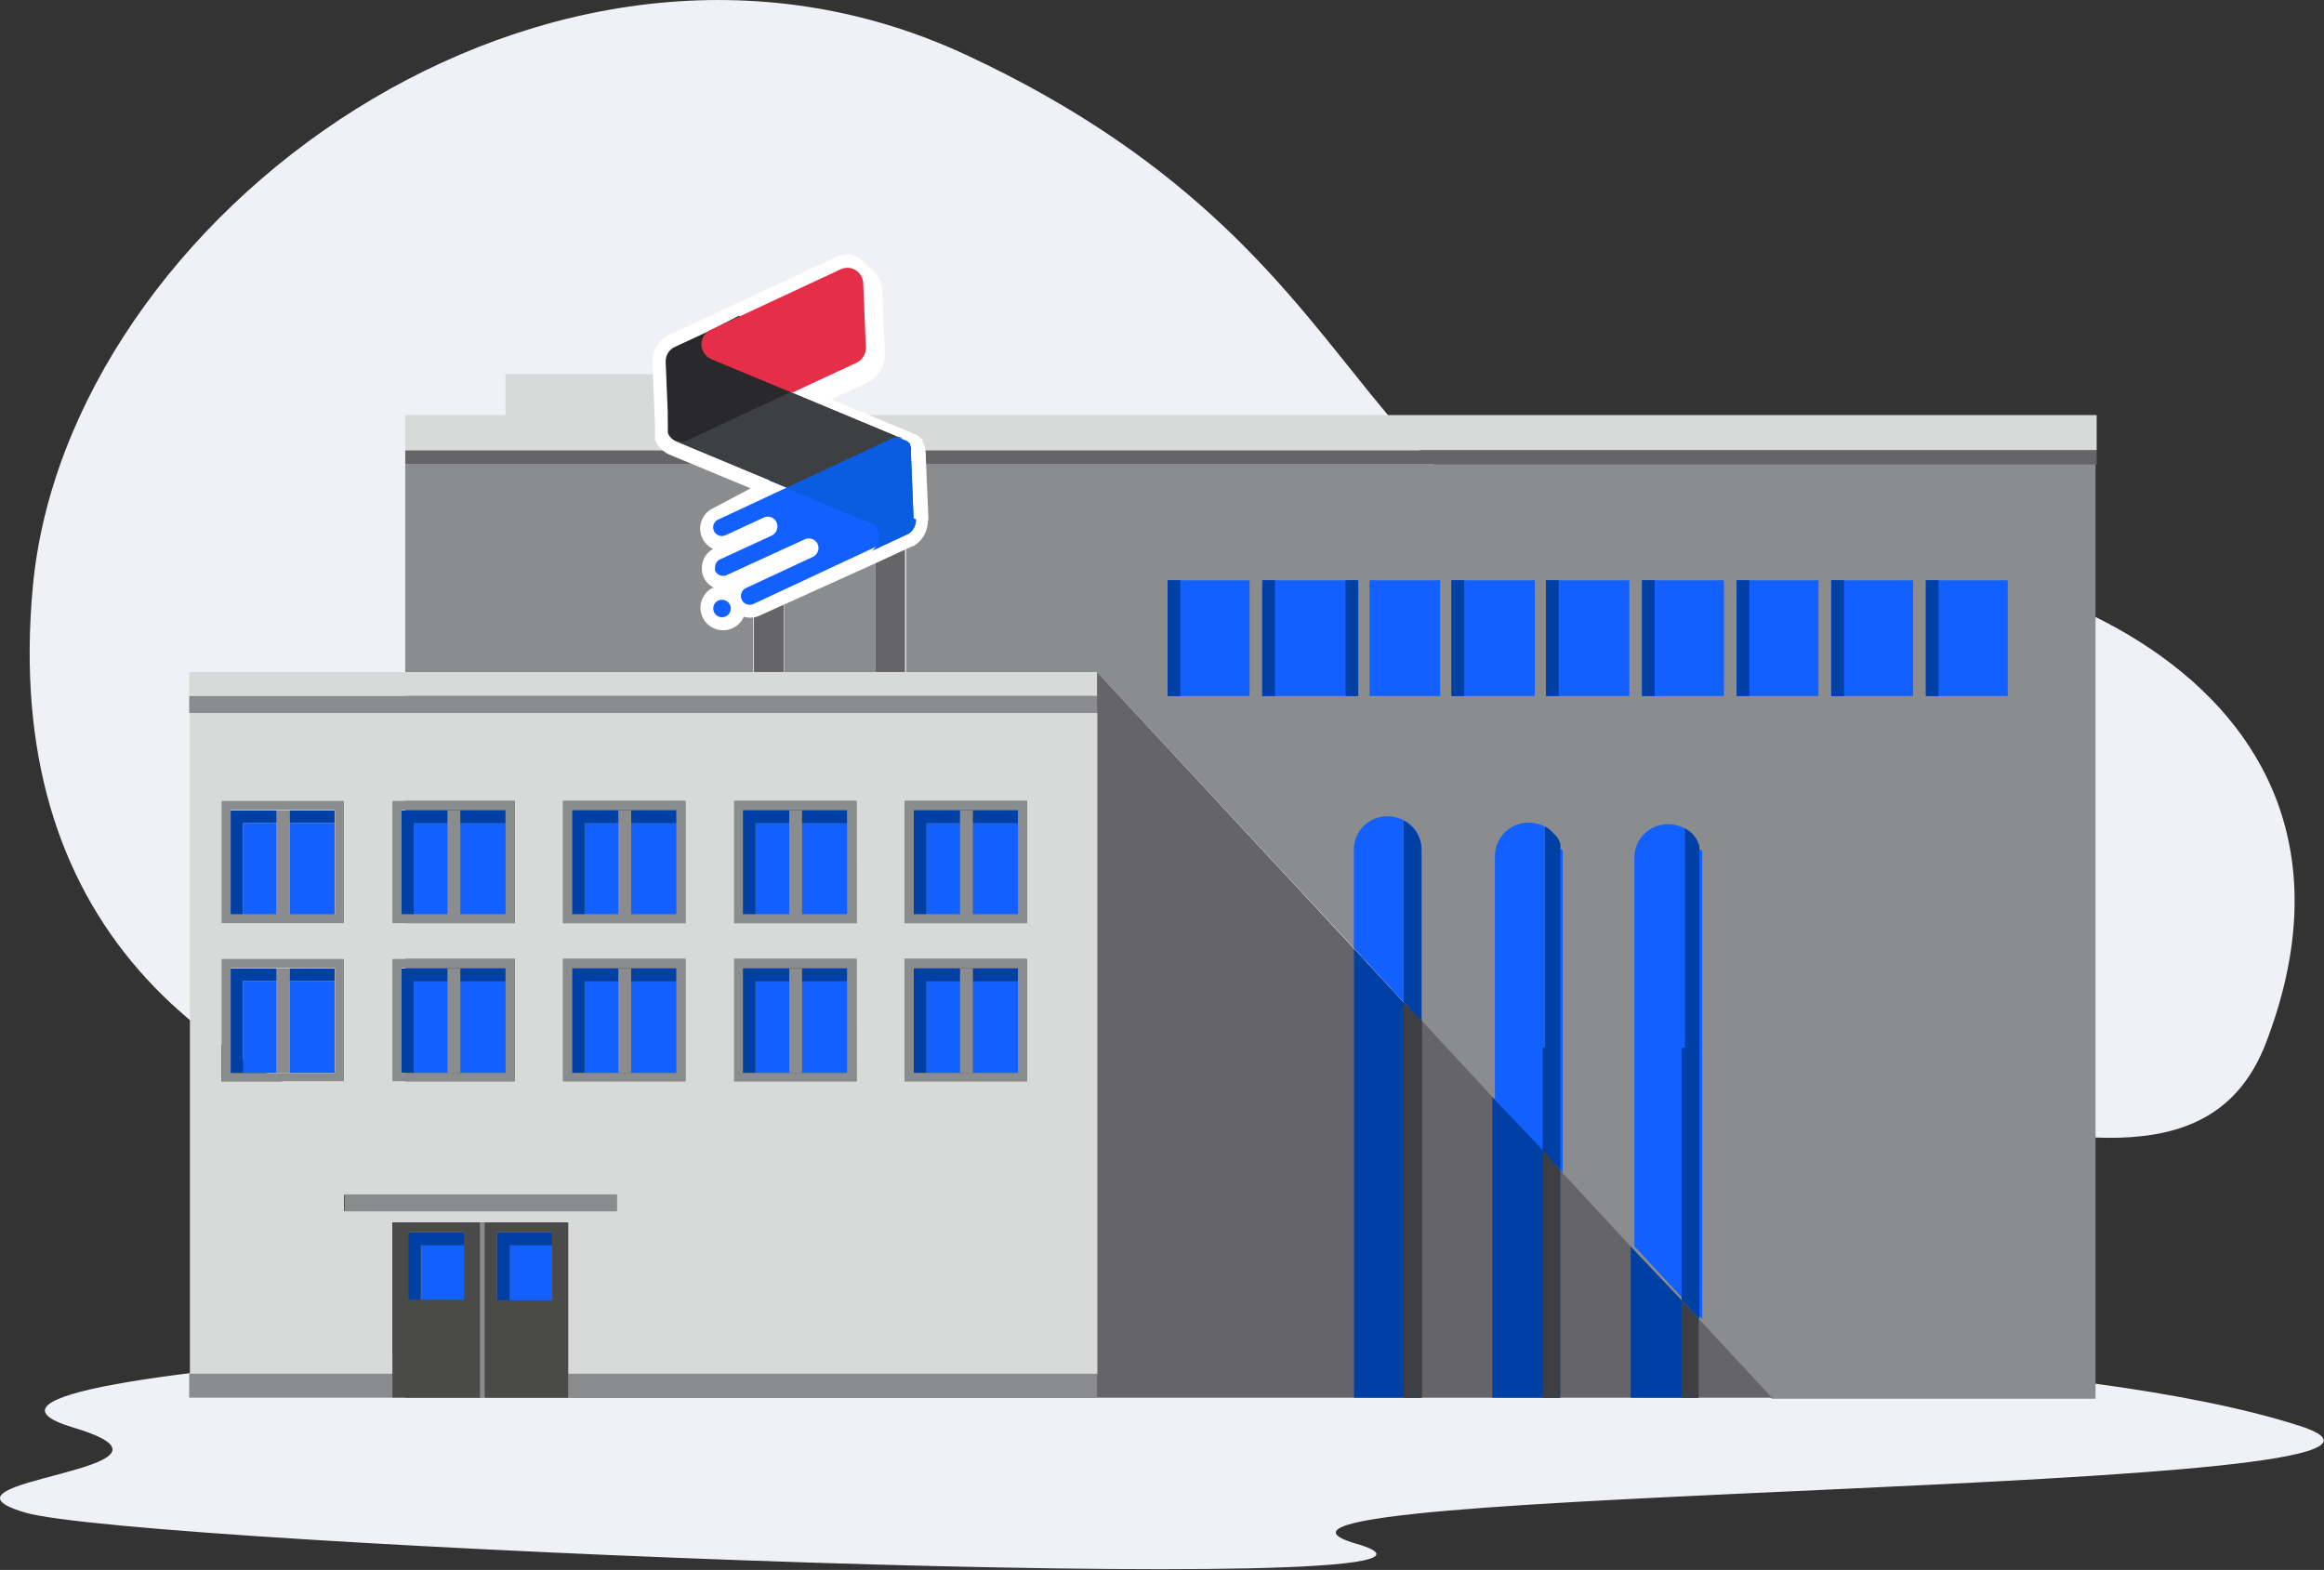
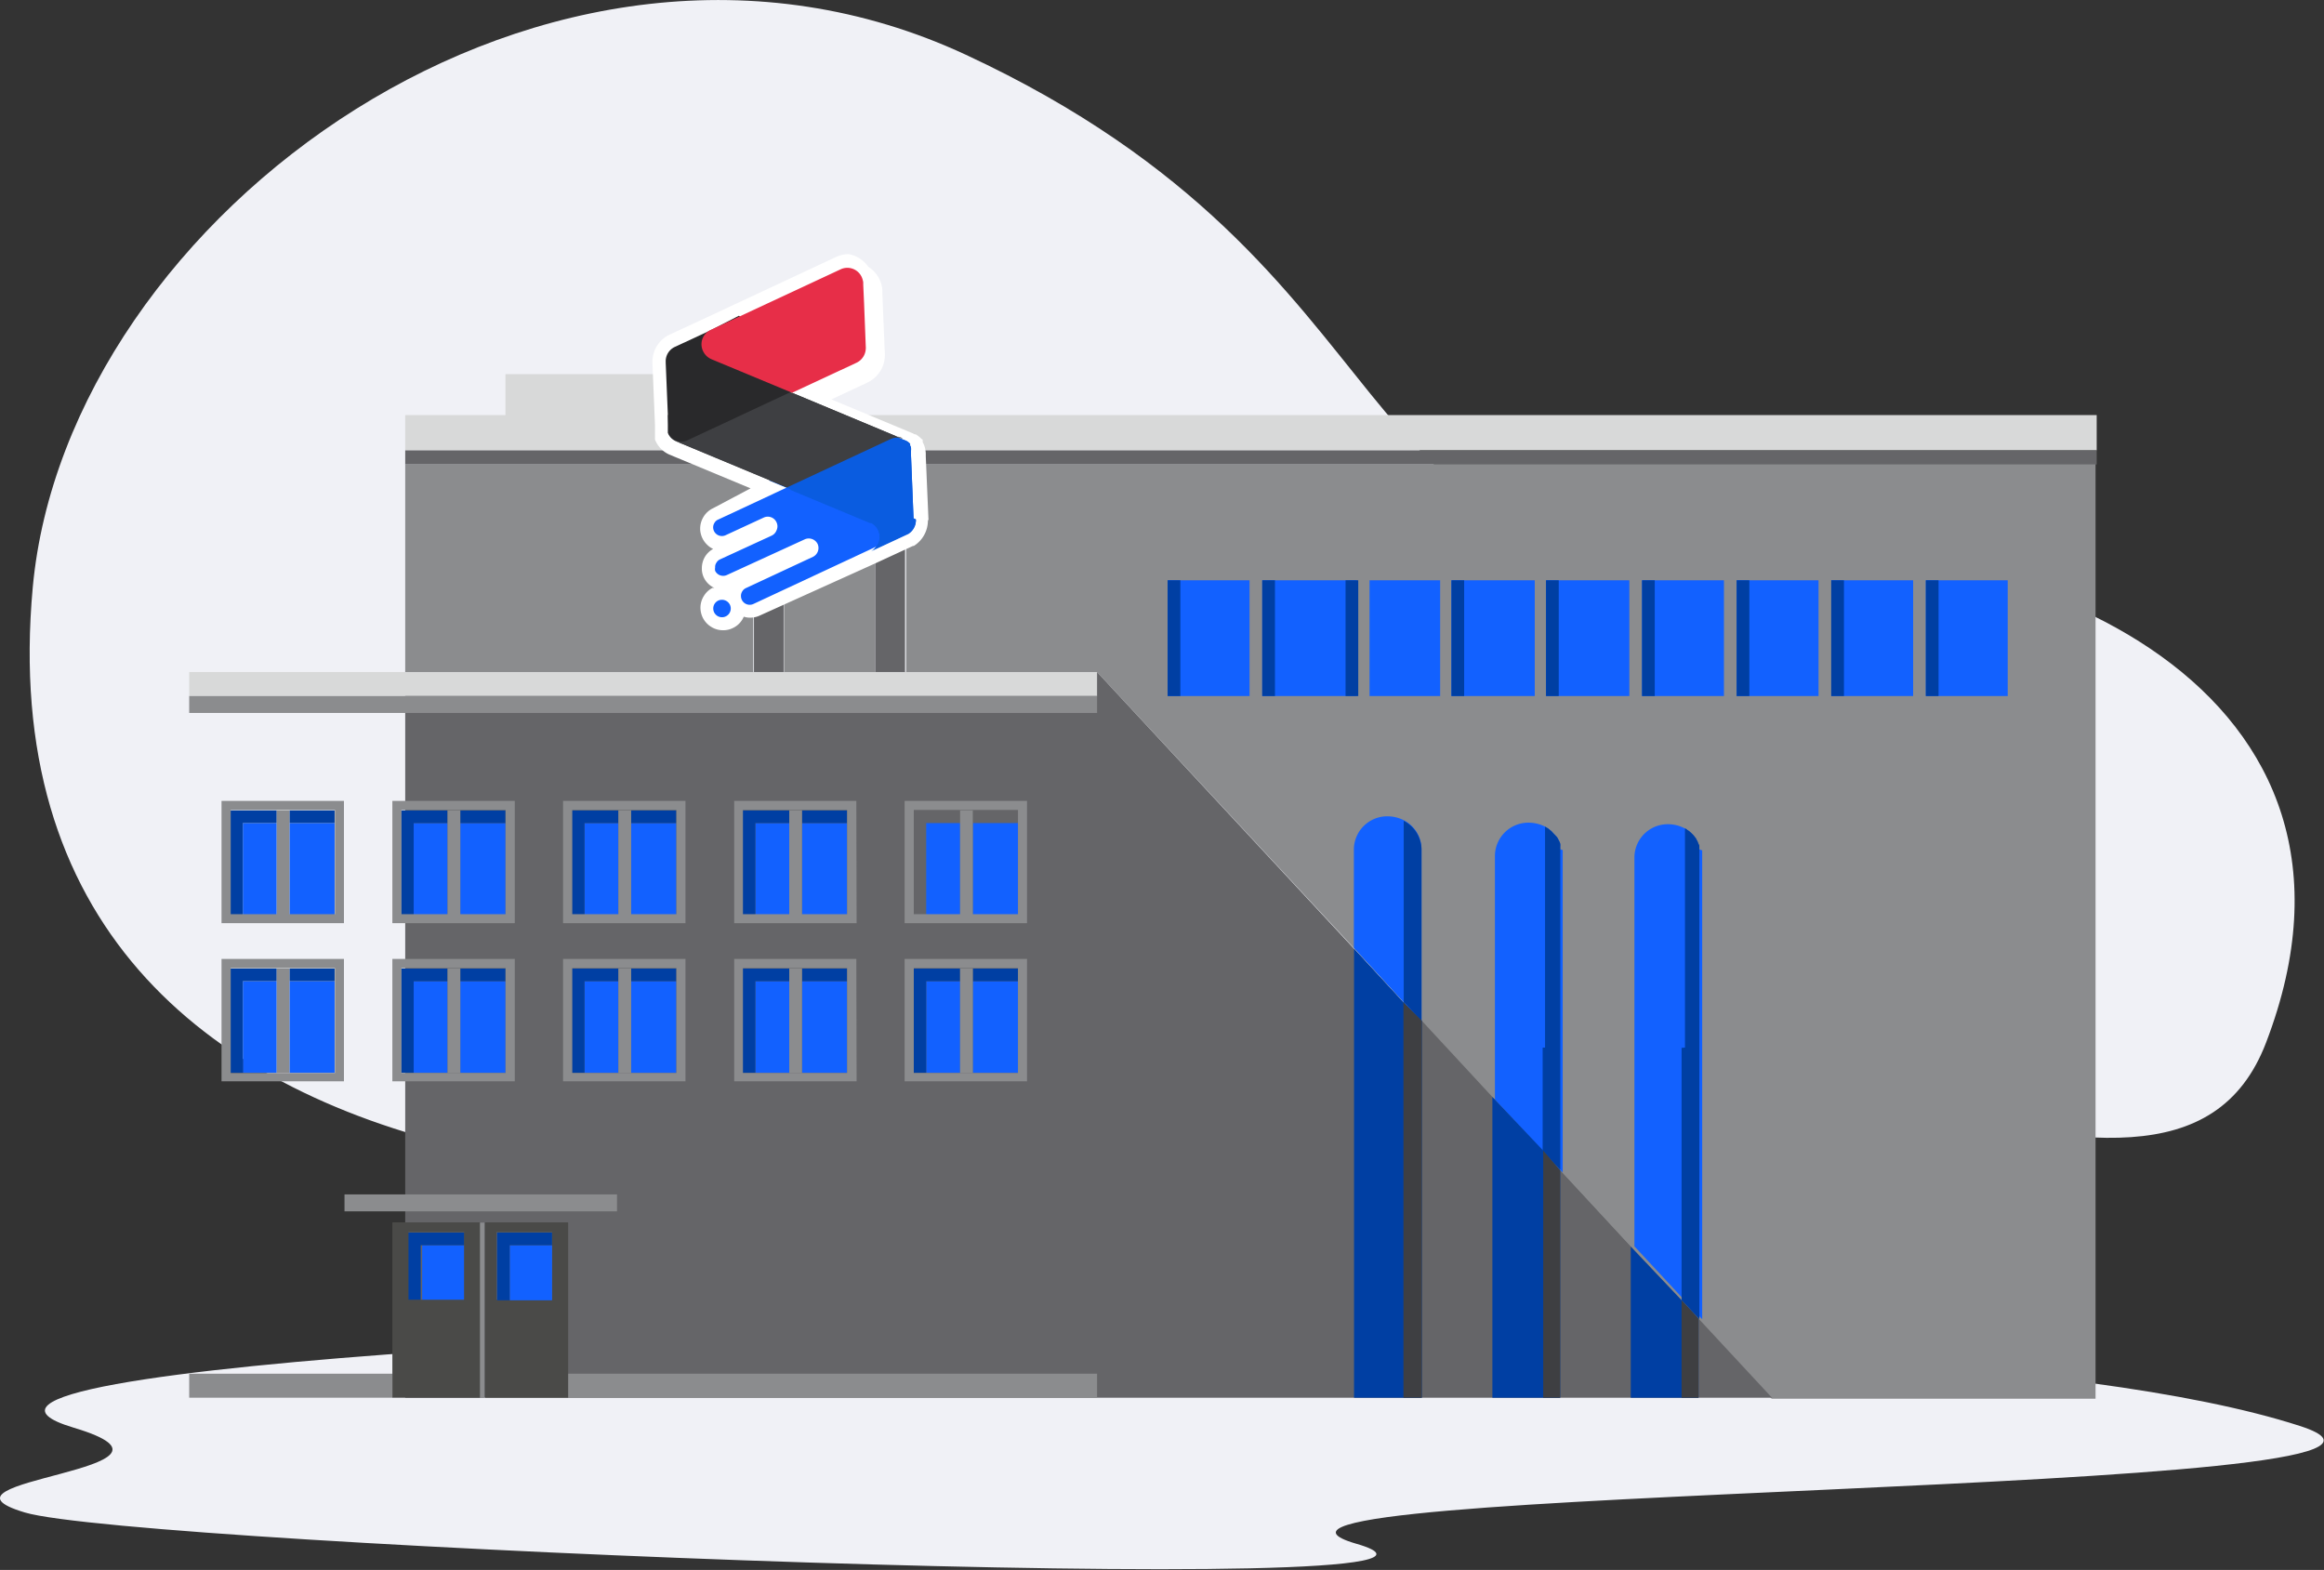
<svg xmlns="http://www.w3.org/2000/svg" viewBox="0 0 164.6 111.2" class="factory-svg">
  <rect x="0" y="0" width="164.6" height="111.2" fill="#333333" stroke="none" />
  <defs>
    <style>@keyframes buildingBack{0%,to{transform:scaleY(.95)}50%{transform:scaleY(1.05)}}@keyframes buildingFront{0%,to{transform:scaleY(1.05)}50%{transform:scaleY(.95)}}@keyframes logoRotate{0%{transform:rotate(0deg)}10%{transform:rotate(20deg)}50%{transform:rotate(-380deg)}60%,to{transform:rotate(-360deg)}}.factory-svg__cls-1{fill:#f0f1f6}.factory-svg__cls-2{fill:none}.factory-svg__cls-3{fill:#d8d9d9}.factory-svg__cls-4{fill:#656568}.factory-svg__cls-5{fill:#3d3933}.factory-svg__cls-6{fill:#8b8c8e}.factory-svg__cls-7{fill:#1261ff}.factory-svg__cls-8{fill:#003fa3}.factory-svg__cls-9{fill:#3e3f42}.factory-svg__cls-10{fill:#4a4a48}.factory-svg__cls-11{fill:#fff}.factory-svg__cls-12{fill:#00bd6f}.factory-svg__cls-13{fill:#0a5ce0}.factory-svg__cls-14{fill:#29292b}.factory-svg__cls-15{fill:#e72e48}.building-back,.building-front{transform-origin:50% 90%;animation:buildingBack 1s infinite}.building-front{animation:buildingFront 1s infinite}</style>
  </defs>
  <path class="factory-svg__cls-1" d="M80 94.07C63.83 93.51-10 96.6 5.24 101.13c10 3-11.29 3.67-3.48 6s108.73 6.38 94.32 2.22S178.39 106 162.89 101 113.79 95.23 80 94.07zM2.32 41.6C4.74 15.29 38.91-9.85 68.41 3.88c32.77 15.25 25.88 37 53 35.05 22.84-1.63 48.57 10.15 39.09 34.91-7 18.32-39.41-7.61-68.79 2.92C58.67 88.59-2 88.87 2.32 41.6z" />
  <g class="building-back">
    <path class="factory-svg__cls-2" d="M119.1 74.2L119.1 74.2 119.1 74.2 119.1 74.2zM99.6 71.2L99.4 71 97.7 69.1 95.9 67.2 99.4 71 99.6 71.2z" />
    <path class="factory-svg__cls-3" d="M52 29.4L52 26.5 35.8 26.5 35.8 29.4 28.7 29.4 28.7 31.9 35.8 31.9 52 31.9 148.5 31.9 148.5 29.4 52 29.4z" />
    <path class="factory-svg__cls-4" d="M35.8 31.9L28.7 31.9 28.7 32.9 148.5 32.9 148.5 31.9 52 31.9 35.8 31.9z" />
    <path class="factory-svg__cls-5" d="M109.3 74.2L109.3 74.2 109.3 74.2 109.3 74.2 109.3 74.2 109.3 74.2zM119.1 74.2L119.1 74.2 119.1 74.2 119.1 74.2 119.1 74.2 119.1 74.2z" />
    <path class="factory-svg__cls-6" d="M28.7,47.62H53.35V34h2.18V47.62H62V34h2.18V47.62H77.72L95.89,67.15h0l1.77,1.91L99.43,71l.18.2,1.07,1.15h0l5,5.41,3.55,3.81,1.25,1.35,5,5.4,3.54,3.81,1.26,1.35,5.2,5.59h22.94V32.88H28.7ZM119.08,74.2h0l0,0h0Zm-9.82,0h0l0,0h0Z" />
    <path class="factory-svg__cls-4" d="M119.1 92.1L115.5 88.3 110.5 82.9 109.3 81.5 105.7 77.7 100.7 72.3 100.7 72.3 99.6 71.2 99.4 71 95.9 67.2 95.9 67.2 77.7 47.6 64.1 47.6 64.1 34 62 34 62 47.6 55.5 47.6 55.5 34 53.4 34 53.4 47.6 28.7 47.6 28.7 99 77.7 99 95.9 99 95.9 99 99.4 99 100.7 99 105.7 99 109.3 99 110.5 99 115.5 99 119.1 99 120.3 99 125.5 99 120.3 93.4 119.1 92.1z" />
    <path class="factory-svg__cls-7" d="M108.7 41.1L103.7 41.1 102.8 41.1 102.8 49.3 103.7 49.3 108.7 49.3 108.7 41.1zM97 41.1H102V49.3H97zM137.2 41.1L136.4 41.1 136.4 49.3 137.2 49.3 142.2 49.3 142.2 41.1 137.2 41.1zM82.7 41.1L82.7 49.3 83.5 49.3 88.5 49.3 88.5 41.1 83.5 41.1 82.7 41.1zM109.5 41.1L109.5 49.3 110.4 49.3 115.4 49.3 115.4 41.1 110.4 41.1 109.5 41.1zM116.3 41.1L116.3 49.3 117.1 49.3 122.1 49.3 122.1 41.1 117.1 41.1 116.3 41.1zM123 41.1L123 49.3 123.8 49.3 128.8 49.3 128.8 41.1 123.8 41.1 123 41.1zM129.7 41.1L129.7 49.3 130.5 49.3 135.5 49.3 135.5 41.1 130.5 41.1 129.7 41.1zM96.1 41.1L95.3 41.1 90.3 41.1 89.4 41.1 89.4 41.1 89.4 49.3 89.4 49.3 90.3 49.3 95.3 49.3 96.1 49.3 96.1 41.1zM110.5 60.15l0-.18v0a1.17 1.17 0 000-.2l0 0a1 1 0 00-.06-.16s0 0 0 0l-.09-.18s0 0 0 0a.86.86 0 00-.1-.16l0 0L110 59l0 0-.12-.13 0 0-.16-.13 0 0a.71.71 0 00-.14-.1l0 0-.15-.09 0 0a2.6 2.6 0 00-1.15-.28 2.37 2.37 0 00-2.4 2.32v17.3l3.55 3.81 1.25 1.35V60.42a1.48 1.48 0 000-.21zM120.32 60.15l0-.18v0c0-.07 0-.14-.05-.2s0 0 0 0l-.06-.16v0a1.62 1.62 0 00-.1-.18v0c0-.06-.07-.11-.1-.16l0 0a1.83 1.83 0 00-.13-.16s0 0 0 0l-.13-.13 0 0-.15-.13 0 0-.15-.1 0 0a.38.38 0 00-.15-.09l0 0a2.56 2.56 0 00-1.14-.28 2.36 2.36 0 00-2.4 2.32V88.28l3.54 3.81 1.26 1.35v-33c0-.07 0-.14 0-.21zM99.43 58.1a2.56 2.56 0 00-1.14-.28 2.36 2.36 0 00-2.4 2.32v7h0L99.43 71l.18.2 1.07 1.15h0V60.14A2.31 2.31 0 0099.43 58.1z" />
    <path class="factory-svg__cls-8" d="M82.7 41.1H83.6V49.3H82.7zM90.3 49.3L90.3 41.1 89.4 41.1 89.4 41.1 89.4 49.3 89.4 49.3 90.3 49.3zM102.8 41.1H103.7V49.3H102.8zM109.5 41.1H110.4V49.3H109.5zM116.3 41.1H117.2V49.3H116.3zM123 41.1H123.9V49.3H123zM129.7 41.1H130.6V49.3H129.7zM136.4 41.1H137.3V49.3H136.4zM95.3 41.1H96.2V49.3H95.3zM109.26 74.2l0 0h0v7.32l1.25 1.35V60.42a1.48 1.48 0 000-.21v-.06l0-.18v0a1.17 1.17 0 000-.2l0 0a1 1 0 00-.06-.16s0 0 0 0l-.09-.18s0 0 0 0a.86.86 0 00-.1-.16l0 0L110 59l0 0-.12-.13 0 0-.16-.13 0 0a.71.71 0 00-.14-.1l0 0-.15-.09 0 0V74.2zM119.1 74.22h0V92.09l1.26 1.35v-33c0-.07 0-.14 0-.21v-.06l0-.18v0c0-.07 0-.14-.05-.2s0 0 0 0l-.06-.16v0a1.62 1.62 0 00-.1-.18v0c0-.06-.07-.11-.1-.16l0 0a1.83 1.83 0 00-.13-.16s0 0 0 0l-.13-.13 0 0-.15-.13 0 0-.15-.1 0 0a.38.38 0 00-.15-.09l0 0V74.2zM99.61 71.16l1.07 1.15h0V60.14a2.32 2.32 0 00-1.26-2V71z" />
    <path class="factory-svg__cls-8" d="M105.7 77.7L105.7 99 109.3 99 110.5 99 110.5 82.9 109.3 81.5 105.7 77.7zM99.4 71L95.9 67.2 95.9 76.2 95.9 82.9 95.9 99 95.9 99 95.9 99 99.4 99 100.7 99 100.7 99 100.7 72.3 99.6 71.2 99.4 71zM119.1 92.1L115.5 88.3 115.5 99 119.1 99 120.3 99 120.3 93.4 119.1 92.1z" />
    <path class="factory-svg__cls-9" d="M99.6 71.2L99.4 71 99.4 99 100.7 99 100.7 99 100.7 72.3 99.6 71.2zM109.3 81.5L109.3 99 110.5 99 110.5 82.9 109.3 81.5zM119.1 92.1L119.1 99 120.3 99 120.3 93.4 119.1 92.1z" />
  </g>
  <g class="building-front">
-     <path class="factory-svg__cls-3" d="M27.79,97.32V86.58H40.24V97.32H77.72V50.47H13.45V97.32H27.79ZM64.07,56.73h8.67v8.66H64.07Zm0,11.19h8.67v8.67H64.07ZM52,56.73h8.67v8.66H52Zm0,11.19h8.67v8.67H52ZM39.88,56.73h8.67v8.66H39.88Zm0,11.19h8.67v8.67H39.88ZM27.79,56.73h8.67v8.66H27.79Zm0,11.19h8.67v8.67H27.79ZM15.69,56.73h8.67v8.66H15.69Zm0,11.19h8.67v8.67H15.69Zm8.67,16.72H43.67v1.14H24.36Z" />
    <path class="factory-svg__cls-6" d="M48.8 97.3L46.9 97.3 40.2 97.3 40.2 99 47.3 99 48.8 99 77.7 99 77.7 97.3 48.8 97.3zM27.3 97.3L13.4 97.3 13.4 99 27.8 99 27.8 97.3 27.3 97.3z" />
    <path class="factory-svg__cls-10" d="M40.24,86.58H34.36V99h5.88V86.58Zm-1.14,1.6v3.88H35.16V87.27H39.1Z" />
    <path class="factory-svg__cls-7" d="M29.9 88.2H32.9V92.1H29.9zM36.1 88.2H39.1V92.1H36.1z" />
    <path class="factory-svg__cls-8" d="M28.9 87.3L28.9 88.2 28.9 92.1 29.8 92.1 29.8 88.2 32.9 88.2 32.9 87.3 29.8 87.3 28.9 87.3zM35.2 87.3L35.2 88.2 35.2 92.1 36.1 92.1 36.1 88.2 39.1 88.2 39.1 87.3 36.1 87.3 35.2 87.3z" />
    <path class="factory-svg__cls-10" d="M33.67,86.58H27.79V99H34V86.58Zm-.8,1.6v3.88H28.93V87.27h3.94Z" />
    <path class="factory-svg__cls-6" d="M34 86.6H34.3V99H34zM43.7 85.8L43.7 84.6 24.4 84.6 24.4 85.8 28.7 85.8 43.7 85.8z" />
    <path class="factory-svg__cls-7" d="M16.3 57.4L17.2 57.4 17.2 57.4 19.6 57.4 20.5 57.4 23.7 57.4 23.7 57.4 16.3 57.4 16.3 57.4zM20.5 64.8L19.6 64.8 19.6 58.3 17.2 58.3 17.2 64.8 16.3 64.8 16.3 64.8 23.7 64.8 23.7 58.3 20.5 58.3 20.5 64.8z" />
    <path class="factory-svg__cls-8" d="M20.5 57.4H23.7V58.3H20.5zM17.2 58.3L19.6 58.3 19.6 57.4 17.2 57.4 17.2 57.4 16.3 57.4 16.3 57.4 16.3 58.3 16.3 64.8 17.2 64.8 17.2 58.3z" />
    <path class="factory-svg__cls-6" d="M24.36,56.73H15.69v8.66h8.67Zm-.64.64v7.38H16.34V57.37h7.38Z" />
    <path class="factory-svg__cls-6" d="M19.6 64.8L20.5 64.8 20.5 58.3 20.5 57.4 19.6 57.4 19.6 58.3 19.6 64.8z" />
    <path class="factory-svg__cls-7" d="M28.4 57.4L29.3 57.4 29.3 57.4 31.7 57.4 32.6 57.4 35.8 57.4 35.8 57.4 28.4 57.4 28.4 57.4zM32.6 64.8L31.7 64.8 31.7 58.3 29.3 58.3 29.3 64.8 28.4 64.8 28.4 64.8 35.8 64.8 35.8 58.3 32.6 58.3 32.6 64.8z" />
    <path class="factory-svg__cls-8" d="M32.6 57.4H35.8V58.3H32.6zM29.3 58.3L31.7 58.3 31.7 57.4 29.3 57.4 29.3 57.4 28.4 57.4 28.4 57.4 28.4 58.3 28.4 64.8 29.3 64.8 29.3 58.3z" />
    <path class="factory-svg__cls-6" d="M36.46,56.73H27.79v8.66h8.67Zm-.65.64v7.38H28.43V57.37h7.38Z" />
    <path class="factory-svg__cls-6" d="M31.7 64.8L32.6 64.8 32.6 58.3 32.6 57.4 31.7 57.4 31.7 58.3 31.7 64.8z" />
    <path class="factory-svg__cls-7" d="M44.7 64.8L43.8 64.8 43.8 58.3 41.4 58.3 41.4 64.8 40.5 64.8 40.5 64.8 47.9 64.8 47.9 58.3 44.7 58.3 44.7 64.8zM40.5 57.4L41.4 57.4 41.4 57.4 43.8 57.4 44.7 57.4 47.9 57.4 47.9 57.4 40.5 57.4 40.5 57.4z" />
    <path class="factory-svg__cls-8" d="M44.7 57.4H47.9V58.3H44.7zM41.4 58.3L43.8 58.3 43.8 57.4 41.4 57.4 41.4 57.4 40.5 57.4 40.5 57.4 40.5 58.3 40.5 64.8 41.4 64.8 41.4 58.3z" />
    <path class="factory-svg__cls-6" d="M48.55,56.73H39.88v8.66h8.67Zm-.64.64v7.38H40.53V57.37h7.38Z" />
    <path class="factory-svg__cls-6" d="M43.8 64.8L44.7 64.8 44.7 58.3 44.7 57.4 43.8 57.4 43.8 58.3 43.8 64.8z" />
    <path class="factory-svg__cls-7" d="M52.6 57.4L53.5 57.4 53.5 57.4 55.9 57.4 56.8 57.4 60 57.4 60 57.4 52.6 57.4 52.6 57.4zM56.8 64.8L55.9 64.8 55.9 58.3 53.5 58.3 53.5 64.8 52.6 64.8 52.6 64.8 60 64.8 60 58.3 56.8 58.3 56.8 64.8z" />
    <path class="factory-svg__cls-8" d="M56.8 57.4H60V58.3H56.8zM53.5 58.3L55.9 58.3 55.9 57.4 53.5 57.4 53.5 57.4 52.6 57.4 52.6 57.4 52.6 58.3 52.6 64.8 53.5 64.8 53.5 58.3z" />
    <path class="factory-svg__cls-6" d="M60.65,56.73H52v8.66h8.67Zm-.65.64v7.38H52.62V57.37H60Z" />
    <path class="factory-svg__cls-6" d="M55.9 64.8L56.8 64.8 56.8 58.3 56.8 57.4 55.9 57.4 55.9 58.3 55.9 64.8z" />
    <path class="factory-svg__cls-7" d="M64.7 57.4L65.6 57.4 65.6 57.4 68 57.4 68.9 57.4 72.1 57.4 72.1 57.4 64.7 57.4 64.7 57.4zM68.9 64.8L68 64.8 68 58.3 65.6 58.3 65.6 64.8 64.7 64.8 64.7 64.8 72.1 64.8 72.1 58.3 68.9 58.3 68.9 64.8z" />
-     <path class="factory-svg__cls-8" d="M68.9 57.4H72.1V58.3H68.9zM65.6 58.3L68 58.3 68 57.4 65.6 57.4 65.6 57.4 64.7 57.4 64.7 57.4 64.7 58.3 64.7 64.8 65.6 64.8 65.6 58.3z" />
    <path class="factory-svg__cls-6" d="M72.74,56.73H64.07v8.66h8.67Zm-.64.64v7.38H64.72V57.37H72.1Z" />
    <path class="factory-svg__cls-6" d="M68 64.8L68.9 64.8 68.9 58.3 68.9 57.4 68 57.4 68 58.3 68 64.8z" />
    <path class="factory-svg__cls-7" d="M20.5 76L19.6 76 19.6 69.5 17.2 69.5 17.2 76 16.3 76 16.3 76 23.7 76 23.7 69.5 20.5 69.5 20.5 76zM16.3 68.6L17.2 68.6 17.2 68.6 19.6 68.6 20.5 68.6 23.7 68.6 23.7 68.6 16.3 68.6 16.3 68.6z" />
    <path class="factory-svg__cls-8" d="M20.5 68.6H23.7V69.5H20.5zM17.2 69.5L19.6 69.5 19.6 68.6 17.2 68.6 17.2 68.6 16.3 68.6 16.3 68.6 16.3 69.5 16.3 76 17.2 76 17.2 69.5z" />
    <path class="factory-svg__cls-6" d="M24.36,67.92H15.69v8.67h8.67Zm-.64.65V76H16.34V68.57h7.38Z" />
    <path class="factory-svg__cls-6" d="M19.6 76L20.5 76 20.5 69.5 20.5 68.6 19.6 68.6 19.6 69.5 19.6 76z" />
    <path class="factory-svg__cls-7" d="M28.4 68.6L29.3 68.6 29.3 68.6 31.7 68.6 32.6 68.6 35.8 68.6 35.8 68.6 28.4 68.6 28.4 68.6zM32.6 76L31.7 76 31.7 69.5 29.3 69.5 29.3 76 28.4 76 28.4 76 35.8 76 35.8 69.5 32.6 69.5 32.6 76z" />
    <path class="factory-svg__cls-8" d="M32.6 68.6H35.8V69.5H32.6zM29.3 69.5L31.7 69.5 31.7 68.6 29.3 68.6 29.3 68.6 28.4 68.6 28.4 68.6 28.4 69.5 28.4 76 29.3 76 29.3 69.5z" />
    <path class="factory-svg__cls-6" d="M36.46,67.92H27.79v8.67h8.67Zm-.65.65V76H28.43V68.57h7.38Z" />
    <path class="factory-svg__cls-6" d="M31.7 76L32.6 76 32.6 69.5 32.6 68.6 31.7 68.6 31.7 69.5 31.7 76z" />
    <path class="factory-svg__cls-7" d="M40.5 68.6L41.4 68.6 41.4 68.6 43.8 68.6 44.7 68.6 47.9 68.6 47.9 68.6 40.5 68.6 40.5 68.6zM44.7 76L43.8 76 43.8 69.5 41.4 69.5 41.4 76 40.5 76 40.5 76 47.9 76 47.9 69.5 44.7 69.5 44.7 76z" />
    <path class="factory-svg__cls-8" d="M44.7 68.6H47.9V69.5H44.7zM41.4 69.5L43.8 69.5 43.8 68.6 41.4 68.6 41.4 68.6 40.5 68.6 40.5 68.6 40.5 69.5 40.5 76 41.4 76 41.4 69.5z" />
    <path class="factory-svg__cls-6" d="M48.55,67.92H39.88v8.67h8.67Zm-.64.65V76H40.53V68.57h7.38Z" />
    <path class="factory-svg__cls-6" d="M43.8 76L44.7 76 44.7 69.5 44.7 68.6 43.8 68.6 43.8 69.5 43.8 76z" />
    <path class="factory-svg__cls-7" d="M56.8 76L55.9 76 55.9 69.5 53.5 69.5 53.5 76 52.6 76 52.6 76 60 76 60 69.5 56.8 69.5 56.8 76zM52.6 68.6L53.5 68.6 53.5 68.6 55.9 68.6 56.8 68.6 60 68.6 60 68.6 52.6 68.6 52.6 68.6z" />
    <path class="factory-svg__cls-8" d="M56.8 68.6H60V69.5H56.8zM53.5 69.5L55.9 69.5 55.9 68.6 53.5 68.6 53.5 68.6 52.6 68.6 52.6 68.6 52.6 69.5 52.6 76 53.5 76 53.5 69.5z" />
    <path class="factory-svg__cls-6" d="M60.65,67.92H52v8.67h8.67Zm-.65.65V76H52.62V68.57H60Z" />
    <path class="factory-svg__cls-6" d="M55.9 76L56.8 76 56.8 69.5 56.8 68.6 55.9 68.6 55.9 69.5 55.9 76z" />
    <path class="factory-svg__cls-7" d="M64.7 68.6L65.6 68.6 65.6 68.6 68 68.6 68.9 68.6 72.1 68.6 72.1 68.6 64.7 68.6 64.7 68.6zM68.9 76L68 76 68 69.5 65.6 69.5 65.6 76 64.7 76 64.7 76 72.1 76 72.1 69.5 68.9 69.5 68.9 76z" />
    <path class="factory-svg__cls-8" d="M68.9 68.6H72.1V69.5H68.9zM65.6 69.5L68 69.5 68 68.6 65.6 68.6 65.6 68.6 64.7 68.6 64.7 68.6 64.7 69.5 64.7 76 65.6 76 65.6 69.5z" />
    <path class="factory-svg__cls-6" d="M72.74,67.92H64.07v8.67h8.67Zm-.64.65V76H64.72V68.57H72.1Z" />
    <path class="factory-svg__cls-6" d="M68 76L68.9 76 68.9 69.5 68.9 68.6 68 68.6 68 69.5 68 76z" />
    <path class="factory-svg__cls-3" d="M77.7 49.3L77.7 47.6 28.7 47.6 13.4 47.6 13.4 49.3 28.7 49.3 77.7 49.3z" />
    <path class="factory-svg__cls-6" d="M77.7 49.3L28.7 49.3 13.4 49.3 13.4 50.5 77.7 50.5 77.7 49.3z" />
  </g>
  <g class="logo">
    <path class="factory-svg__cls-11" d="M46.2 25.7L46.2 25.7 46.2 25.7 46.2 25.7zM50.1 38.6L50.1 38.6 50.1 38.6 50.1 38.6zM46.5 24.5L46.5 24.5 46.5 24.5 46.5 24.5zM47.4 23.7L47.4 23.7 47.4 23.7 47.4 23.7zM65.76 36.8v0h0v0h0v0h0v0h0l-.19-4.46h0v-.06h0v-.17h0a2.06 2.06 0 00-.1-.53h0v0h0a2 2 0 00-.12-.26h0v0l0 0h0a.22.22 0 000-.08h0l0-.07h0s0-.06-.06-.06v0h0a2.09 2.09 0 00-.44-.35h0l-.07 0-.14-.07h0l-5.76-2.4 2.57-1.2a2.2 2.2 0 00.89-.79 2.14 2.14 0 00.33-1.1h0c0-.05 0-.1 0-.15h0l-.13-3.09-.05-1.32v0h0c0-.05 0-.1 0-.13h0a2 2 0 00-.19-.71 2.12 2.12 0 00-.8-.9A2.16 2.16 0 0060.11 18h0a2.17 2.17 0 00-.89.2L50 22.51 47.43 23.7a2.12 2.12 0 00-.9.8 2.09 2.09 0 00-.32 1.12v.05h0v0h0v.07l.18 4.37h0v.34h0v.08l0 .11h0a.74.74 0 000 .12h0V31h0a.79.79 0 000 .13h0v0h0l0 0h0a1.92 1.92 0 001 1.06h0l5.77 2.4L50.5 36h0a1.57 1.57 0 00-.68.62h0a1.6 1.6 0 00-.23.83v.05h0v0a1.61 1.61 0 00.51 1.1 1.42 1.42 0 00.41.28 1.56 1.56 0 00-.57.54h0a1.57 1.57 0 00-.23.83h0v.11h0a1.49 1.49 0 00.14.55h0v0a1.54 1.54 0 00.74.73l-.07 0h0l-.06 0a1.54 1.54 0 00-.6.56 1.56 1.56 0 00-.25.84 1.64 1.64 0 00.15.68 1.61 1.61 0 00.61.68 1.56 1.56 0 00.85.24 1.48 1.48 0 00.67-.15 1.53 1.53 0 00.68-.6 2.12 2.12 0 00.11-.21 1.43 1.43 0 00.46.07h0a1.59 1.59 0 00.67-.15L62 39.9h0l2.66-1.23h.06l0 0h0l0 0a2.12 2.12 0 001-1.78zm-14 4.65h0zm.69-.62zm1.88-3.76zm.23.54zM62 19.2L62 19.2 62 19.2 62 19.2zM59.2 18.2L59.2 18.2 59.2 18.2 59.2 18.2zM53.8 43.7L53.8 43.7 53.8 43.7 53.8 43.7zM51.9 44.6L51.9 44.6 51.9 44.6 51.9 44.6zM52.5 44L52.5 44 52.5 44 52.5 44zM50.3 44.5L50.3 44.5 50.3 44.5 50.3 44.5zM49.7 43.9L49.7 43.9 49.7 43.9 49.7 43.9zM49.8 42.3L49.8 42.3 49.8 42.3 49.8 42.3z" />
    <path class="factory-svg__cls-7" d="M57.4 33.75l-1.67.78L50.87 36.8a.53.53 0 00-.27.24.58.58 0 00-.09.34h0a.62.62 0 00.88.53l2.68-1.24A.68.68 0 0155 37a.65.65 0 010 .56.68.68 0 01-.35.38L51 39.62a.55.55 0 00-.26.24.52.52 0 00-.09.34h0a.59.59 0 000 .23.63.63 0 00.83.3L57 38.2a.7.7 0 01.91.33.7.7 0 01-.33.91l-4.74 2.21a.58.58 0 00-.27.24.59.59 0 00-.09.35h0a.62.62 0 00.88.54l9.94-4.64zM50.87 42.54a.62.62 0 10.83.3A.63.63 0 0050.87 42.54z" />
    <path class="factory-svg__cls-12" d="M64,31.13a.87.87,0,0,1,.23.19A.71.71,0,0,0,64,31.13Z" />
    <path class="factory-svg__cls-13" d="M64.7,36.71v-.05h0l-.18-4.47a.2.2,0,0,0,0-.07v-.17a1.17,1.17,0,0,0,0-.27v0l-.06-.13,0,0,0-.05,0-.06,0,0h0a.87.87,0,0,0-.23-.19h0a1,1,0,0,0-.91,0l-7.37,3.44,5.67,2.36h0l.08,0h0a1.13,1.13,0,0,1,0,2l2.64-1.23,0,0h0a1.14,1.14,0,0,0,.53-1Z" />
    <path class="factory-svg__cls-13" d="M64.7,36.71v-.05h0l-.18-4.47a.2.2,0,0,0,0-.07v-.17a1.17,1.17,0,0,0,0-.27v0l-.06-.13,0,0,0-.05,0-.06,0,0h0a.87.87,0,0,0-.23-.19h0a.67.67,0,0,0-.12-.06l-2.1-.88-7.55,3.72,1.49.62h0l5.67,2.36h0l.08,0h0a1.13,1.13,0,0,1,0,2l2.64-1.23,0,0h0a1.14,1.14,0,0,0,.53-1Z" />
    <path class="factory-svg__cls-9" d="M64,31.13a.67.67,0,0,0-.12-.06L56.1,27.82h0l-7.36,3.44a1,1,0,0,1-1.33-.54,1,1,0,0,0,.54.57l7.78,3.24h0l7.37-3.44A1,1,0,0,1,64,31.13Z" />
    <path class="factory-svg__cls-9" d="M63.89,31.07,56.1,27.82h0l-2-.82L47.3,29.4l0,.68h0v.2h0v.11s0,0,0,.06v.05s0,.06,0,.09,0,0,0,0l0,.07a1,1,0,0,0,.54.57l7.78,3.24h0l7.37-3.44a1,1,0,0,1,.91,0A.67.67,0,0,0,63.89,31.07Z" />
    <path class="factory-svg__cls-14" d="M50.34,23.39,47.8,24.57a1.12,1.12,0,0,0-.65,1.07v.06l.18,4.38h0v.2h0v.11s0,0,0,.06v.05s0,.06,0,.09,0,0,0,0l0,.07a1,1,0,0,0,1.33.54l7.36-3.44,1.43-.66-5.11-4.74Z" />
    <path class="factory-svg__cls-15" d="M49.8,24.88a1.17,1.17,0,0,0,.58.56l5.72,2.38,4.57-2.13a1.15,1.15,0,0,0,.65-1,.49.49,0,0,0,0-.12l-.12-3.08-.06-1.33V20a1.47,1.47,0,0,0-.11-.38,1.12,1.12,0,0,0-1.5-.54l-9.18,4.28A1.12,1.12,0,0,0,49.8,24.88Z" />
  </g>
</svg>